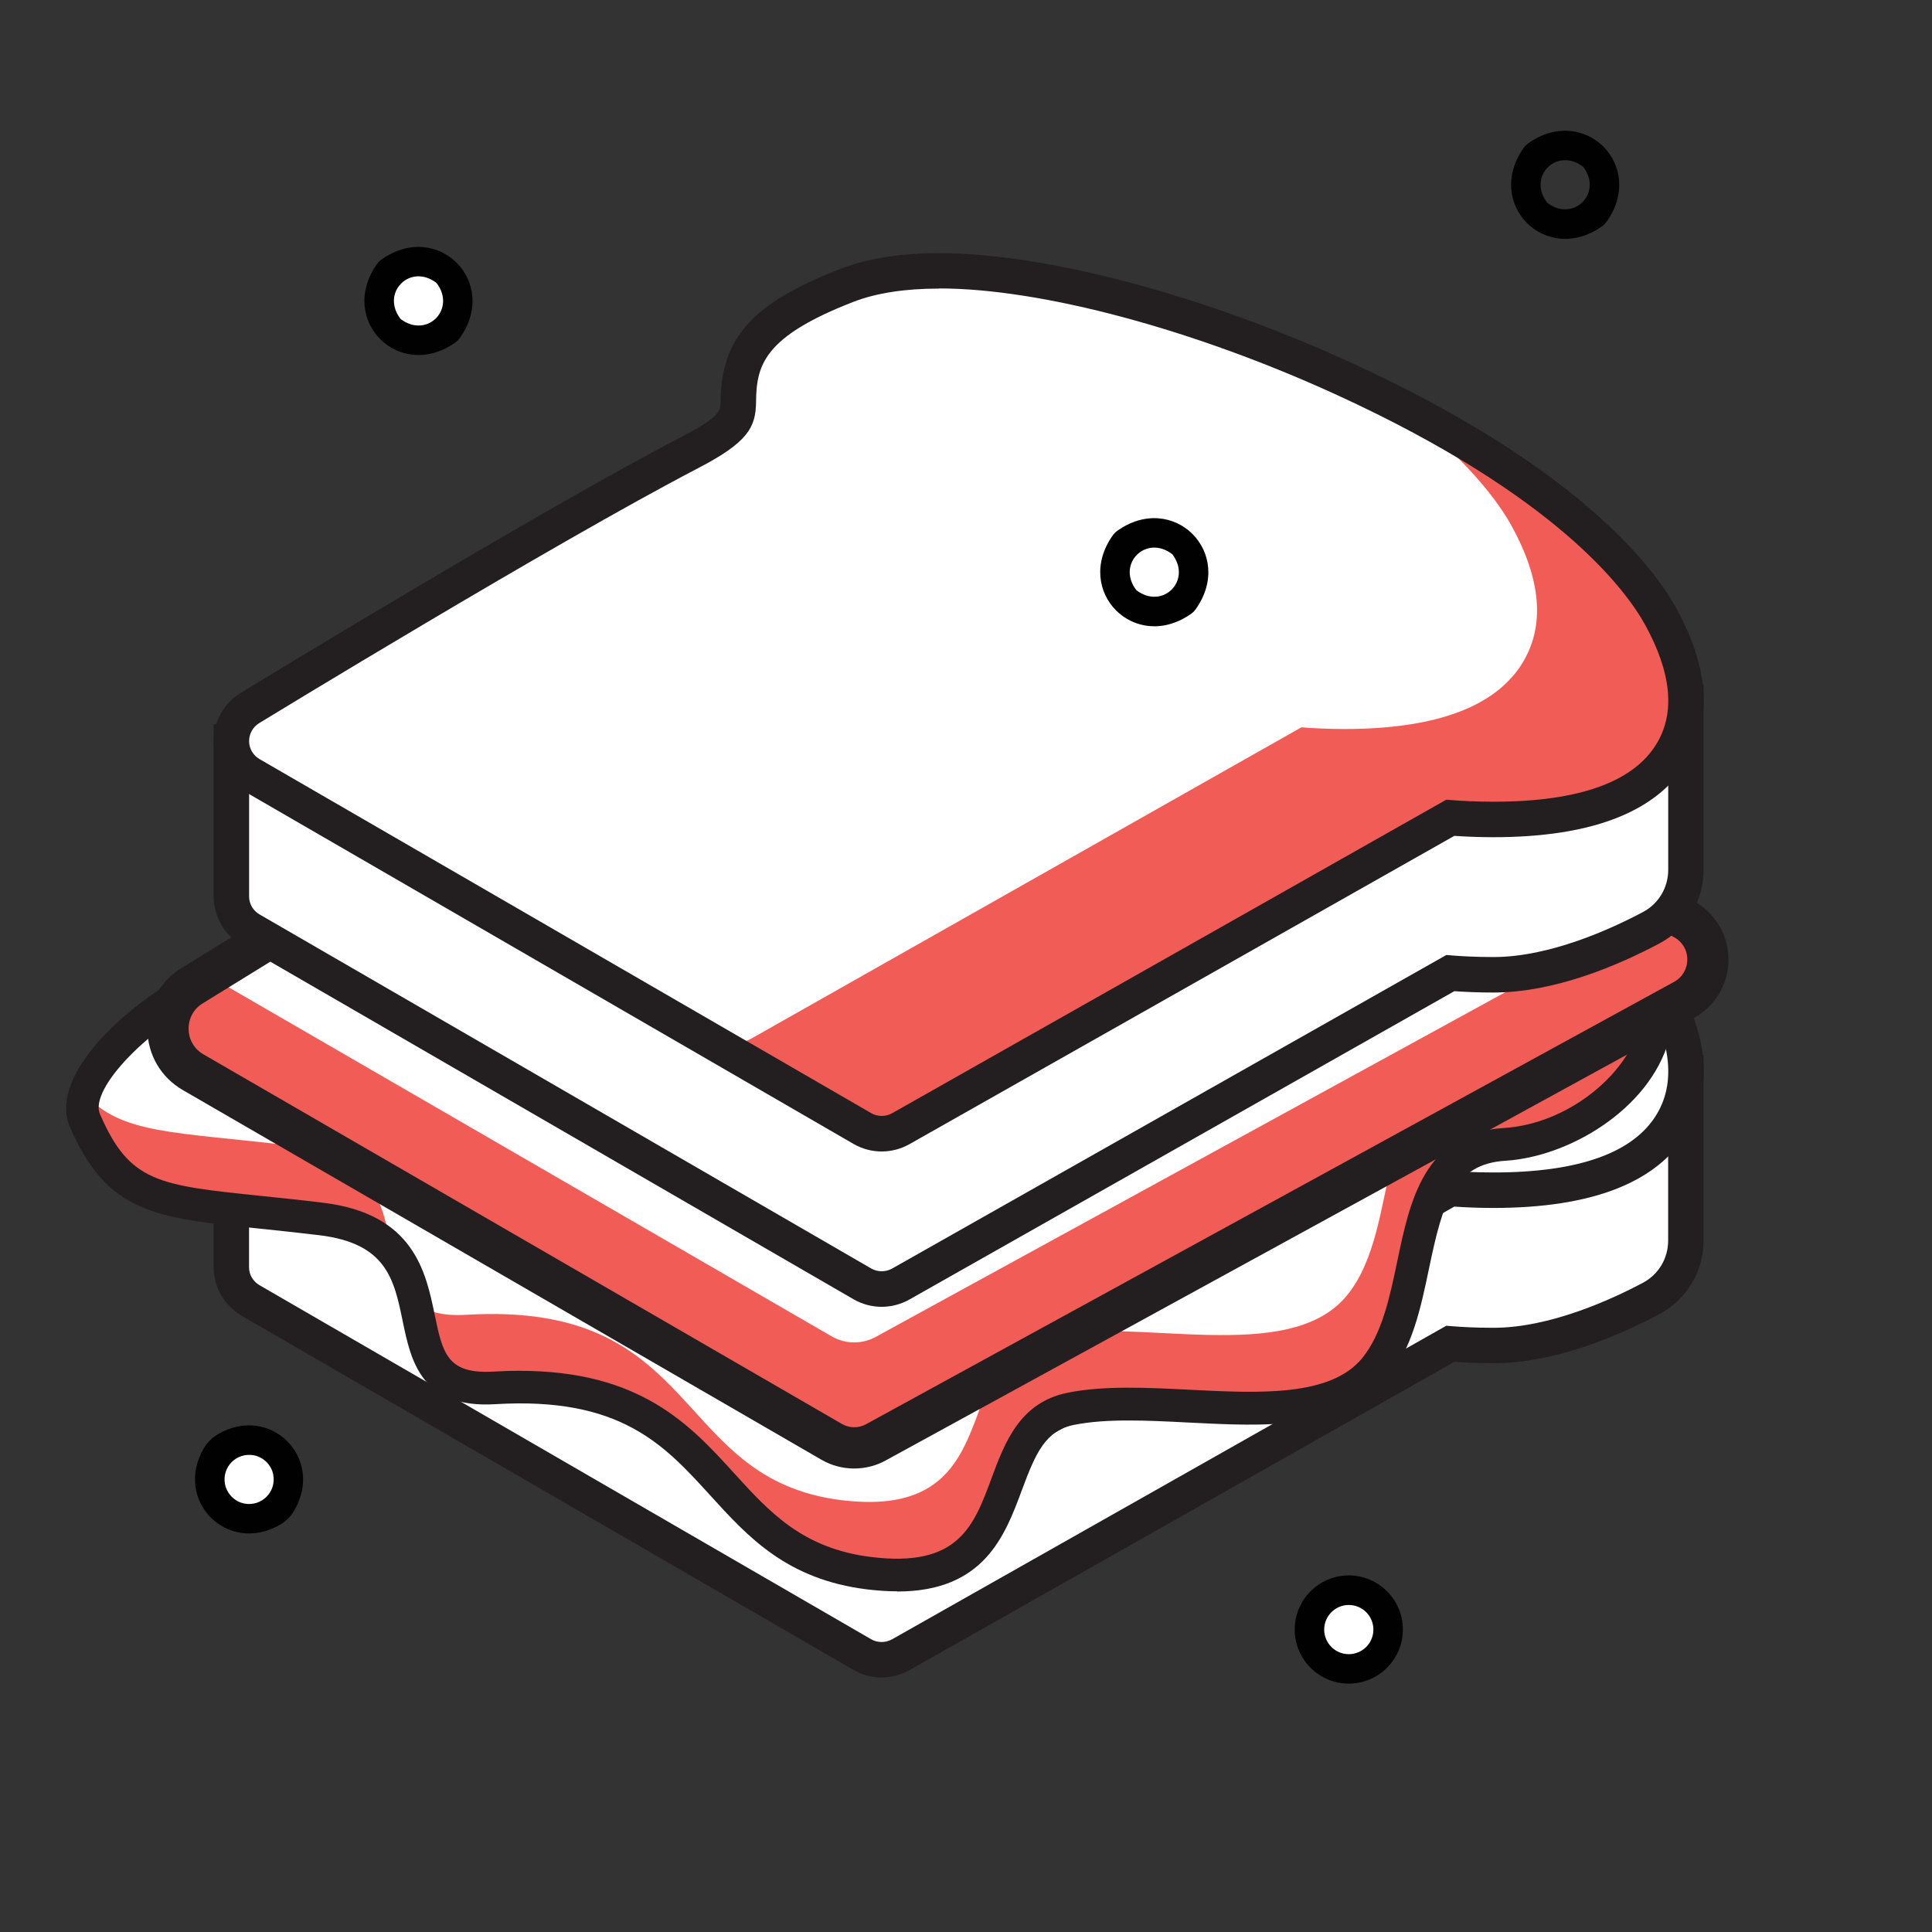
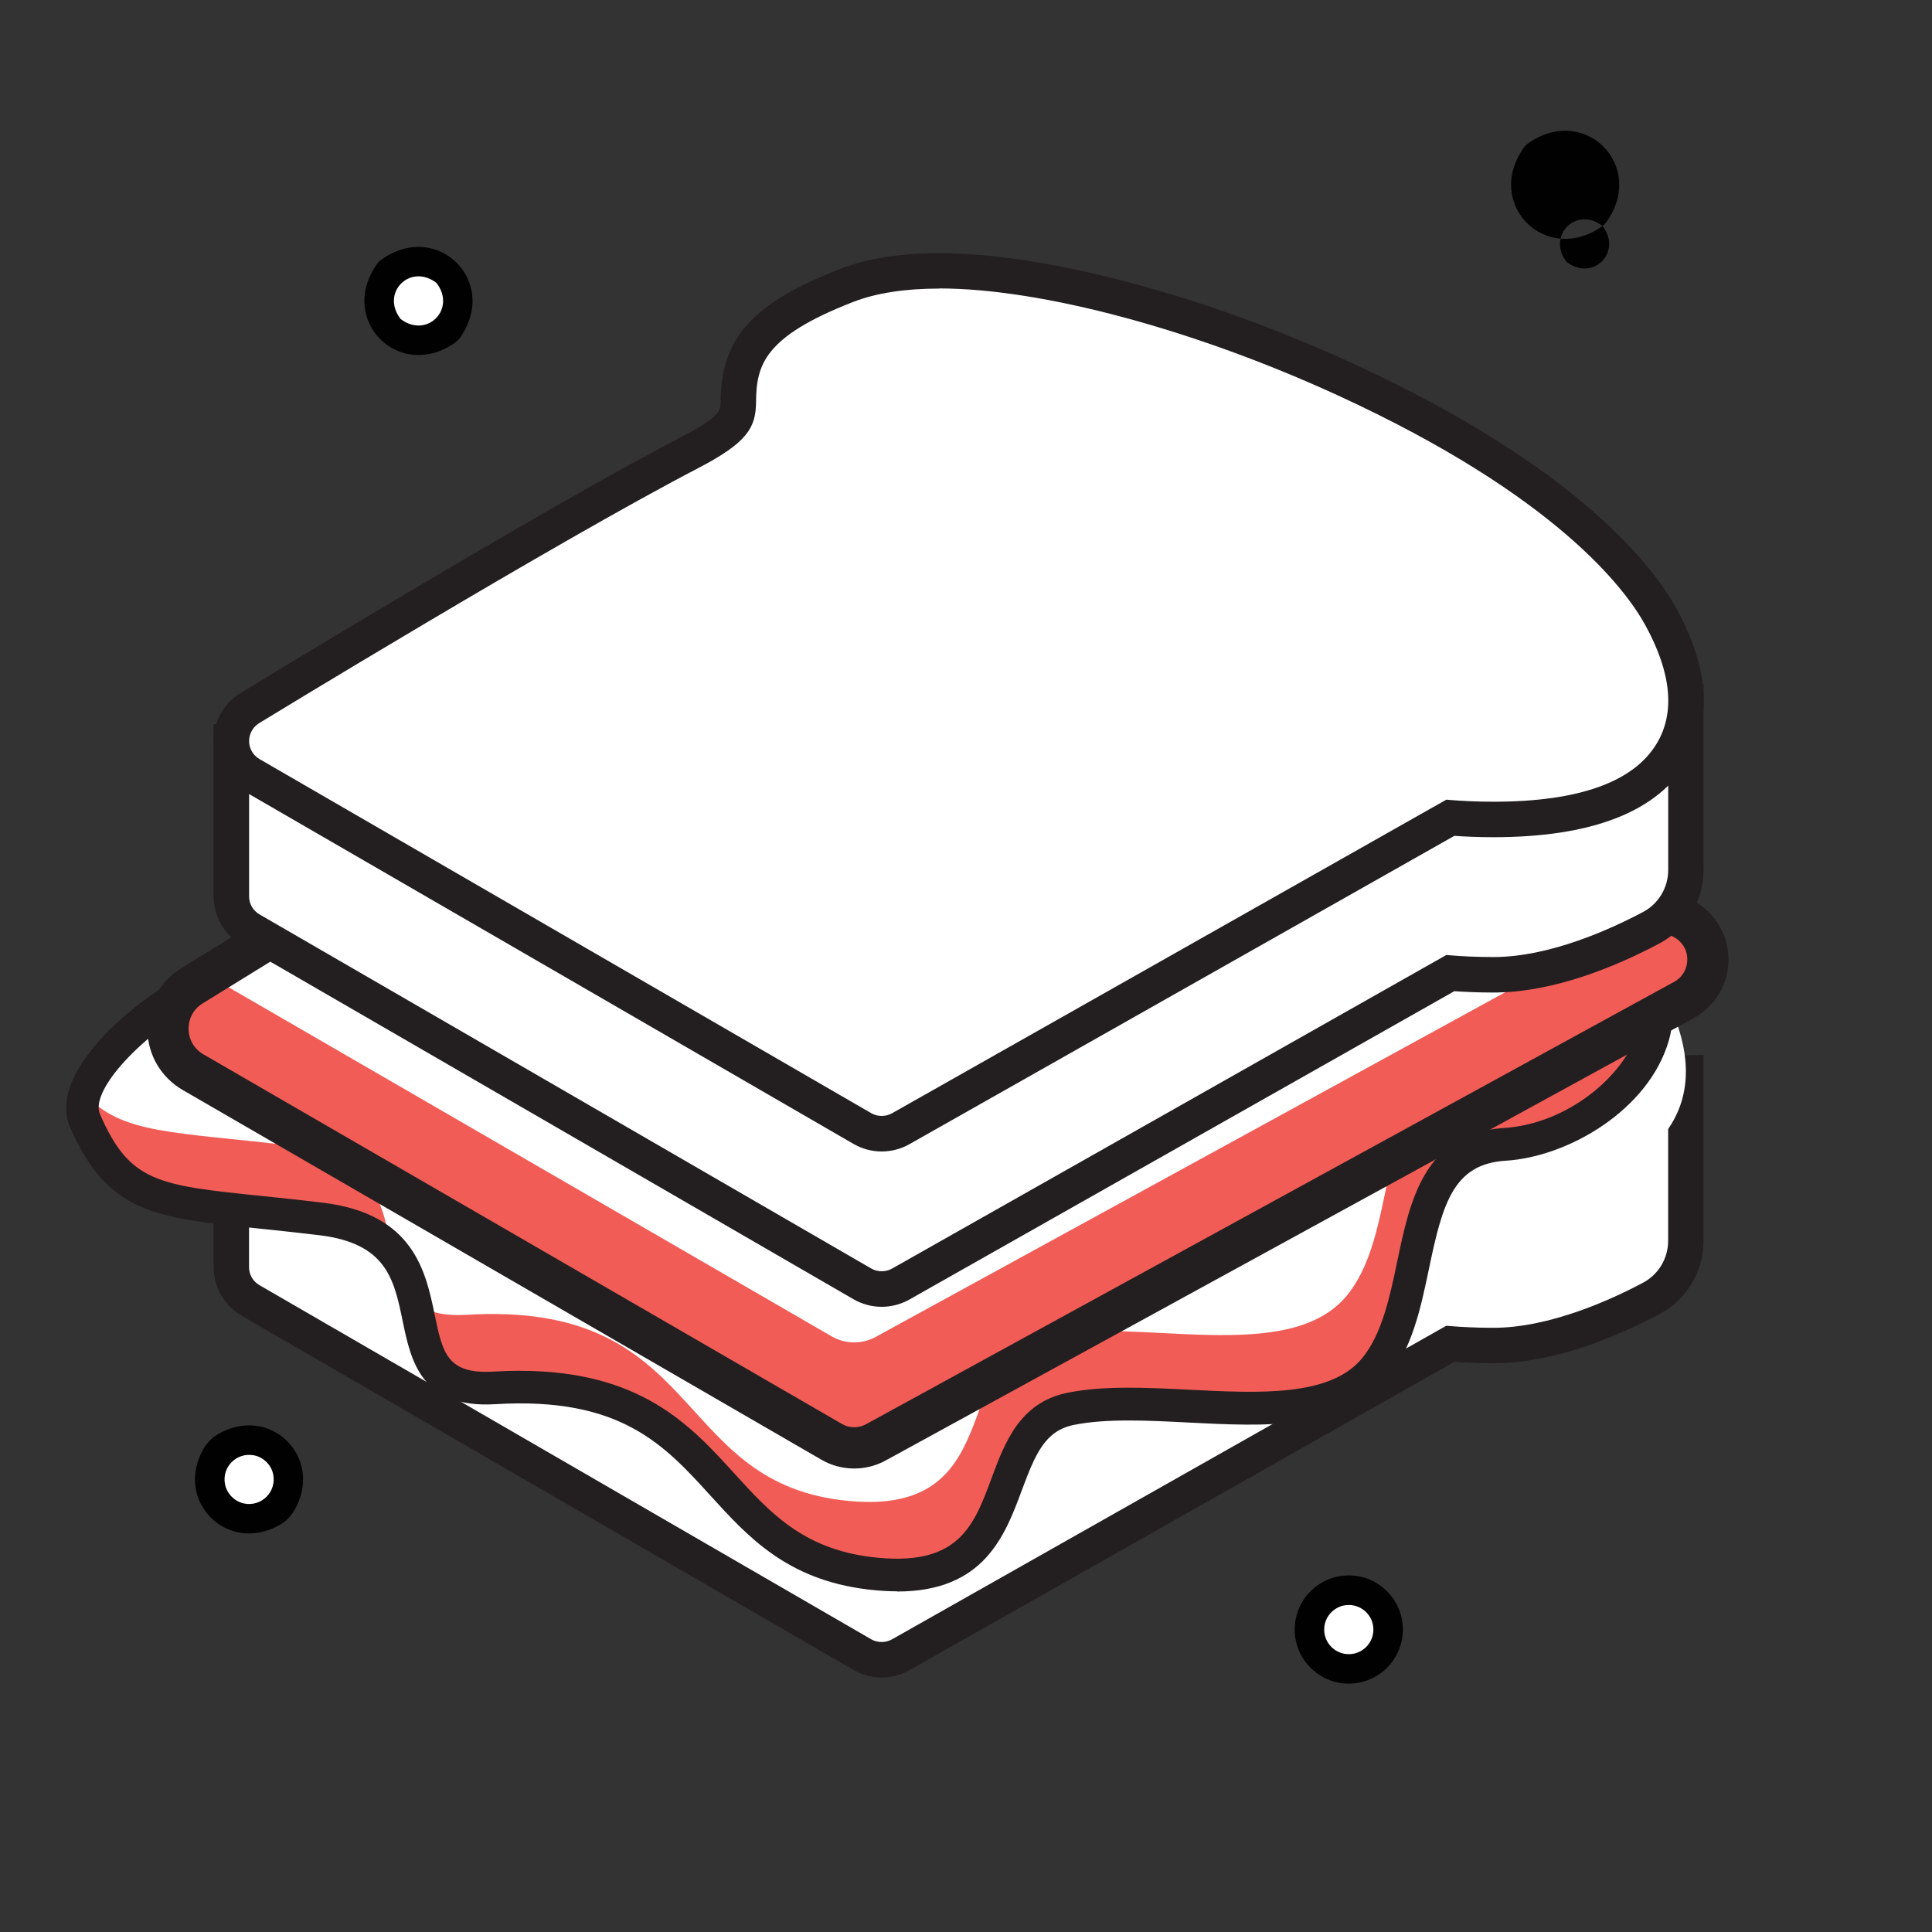
<svg xmlns="http://www.w3.org/2000/svg" id="Layer_1" data-name="Layer 1" viewBox="0 0 300 300">
  <rect x="0" y="0" width="300" height="300" fill="#333333" stroke="none" />
  <defs>
    <style>
      .cls-1 {
        fill: #231f20;
      }

      .cls-1, .cls-2, .cls-3, .cls-4 {
        stroke-width: 0px;
      }

      .cls-2 {
        fill: #f15c56;
      }

      .cls-3 {
        fill: #fff;
      }

      .cls-4 {
        fill: #010101;
      }
    </style>
  </defs>
  <path class="cls-3" d="m261.79,192.65v-26.02l-225.86,6.09v24.11c.03,2.12,1.16,4.06,2.99,5.12l94.98,54.98c.93.54,1.97.81,3.01.81s2.04-.26,2.96-.78l85.34-48.29c1.57.12,3.94.26,6.69.26,9.1,0,18.72-4.23,24.51-7.31,3.32-1.76,5.38-5.22,5.38-8.98Z" />
  <path class="cls-1" d="m136.9,260.48c-1.54,0-3.05-.41-4.38-1.18l-94.98-54.98c-2.66-1.54-4.33-4.4-4.37-7.47v-26.82l231.36-6.24v28.85c0,4.79-2.62,9.16-6.84,11.41-6.55,3.48-16.34,7.63-25.8,7.63-2.4,0-4.52-.1-6.06-.21l-84.62,47.88c-1.31.74-2.8,1.13-4.31,1.13Zm-98.23-85.09v21.43c.01,1.11.63,2.17,1.62,2.74l94.98,54.98c.98.57,2.25.57,3.23.02l86.08-48.7.84.07c1.46.12,3.77.25,6.47.25,8.77,0,18.31-4.38,23.22-6.99,2.42-1.28,3.92-3.79,3.92-6.55v-23.2l-220.36,5.94Z" />
  <path class="cls-3" d="m136.9,233.62c-1.04,0-2.08-.27-3.01-.81l-94.98-54.98c-1.83-1.06-2.97-3.01-2.99-5.12-.02-2.12,1.07-4.09,2.87-5.19,1.88-1.15,46.19-28.17,68.29-39.66,7.53-3.91,7.54-5.58,7.56-7.89.07-7.52,2.78-12.63,16.91-18.1,3.84-1.49,8.64-2.24,14.28-2.24,16.25,0,40.41,6.46,63.06,16.87,34.71,15.95,45.82,31.08,48.98,36.85,4.53,8.27,5.13,15.33,1.77,21.01-4.11,6.94-13.45,10.46-27.76,10.46-2.75,0-5.12-.14-6.69-.26l-85.34,48.29c-.92.52-1.94.78-2.96.78Z" />
-   <path class="cls-1" d="m136.9,236.37c-1.54,0-3.05-.41-4.38-1.18l-94.98-54.98c-2.66-1.54-4.33-4.4-4.37-7.47-.04-3.07,1.57-5.97,4.19-7.57.46-.28,46.02-28.09,68.45-39.76,6.06-3.15,6.07-4.08,6.08-5.47.09-9.94,4.97-15.34,18.67-20.64,4.16-1.61,9.29-2.42,15.28-2.42,16.62,0,41.22,6.56,64.21,17.12,35.46,16.29,46.95,32.02,50.25,38.03,5.03,9.18,5.61,17.16,1.72,23.74-4.64,7.83-14.77,11.8-30.13,11.8-2.4,0-4.52-.1-6.06-.21l-84.62,47.88c-1.31.74-2.8,1.13-4.31,1.13Zm8.94-133.99c-5.3,0-9.77.69-13.29,2.05-13.98,5.41-15.1,9.87-15.15,15.56-.04,3.97-1.3,6.28-9.04,10.3-22.26,11.58-67.67,39.29-68.12,39.57-.97.59-1.57,1.67-1.56,2.81.01,1.14.63,2.2,1.62,2.77l94.98,54.98c.98.57,2.25.57,3.23.02l86.08-48.7.84.07c1.46.12,3.77.25,6.47.25,13.27,0,21.82-3.06,25.4-9.11,2.83-4.78,2.22-10.94-1.81-18.29-3.03-5.53-13.75-20.07-47.72-35.68-22.31-10.25-46.04-16.62-61.92-16.62Z" />
  <path class="cls-3" d="m55.35,153.83s-12.81-6.52-23-1.63c-10.19,4.89-21.88,15.56-19.15,21.82,6.11,14.03,13.02,12.4,36.66,15.25,23.64,2.85,7.38,27.4,26.9,26.23,36.7-2.19,31.79,25.52,58.2,28.78,26.4,3.26,16.62-22.55,31.29-25.53,14.67-2.99,38.21,4.75,47.22-6.25,9.01-11,3.16-33.77,20.14-34.81,16.98-1.04,30.43-19.75,19.83-27.31-10.59-7.55-198.1,3.45-198.1,3.45Z" />
  <path class="cls-2" d="m45.54,177.93c-18.47-2.23-26.73-1.72-32.38-8.09-.47,1.51-.51,2.94.04,4.18,6.11,14.03,13.02,12.4,36.66,15.25,5.54.67,8.89,2.53,11.02,4.98-1.43-6.77-2.46-14.77-15.35-16.32Z" />
  <path class="cls-2" d="m253.45,150.38c-.27-.19-.67-.37-1.17-.54-2.42,7.69-11.96,15.83-22.99,16.51-16.98,1.04-11.13,23.81-20.14,34.81-9.01,11-32.55,3.26-47.22,6.25-14.67,2.99-4.89,28.79-31.29,25.53-26.4-3.26-21.5-30.97-58.2-28.78-3.85.23-6.31-.54-7.95-1.95,1.63,6.95,1.65,13.93,12.28,13.3,36.7-2.19,31.79,25.52,58.2,28.78,26.4,3.26,16.62-22.55,31.29-25.53,14.67-2.99,38.21,4.75,47.22-6.25,9.01-11,3.16-33.77,20.14-34.81,16.98-1.04,30.43-19.75,19.83-27.31Z" />
  <path class="cls-1" d="m139.31,247.1c-1.43,0-2.98-.1-4.66-.3-12.49-1.54-18.52-8.17-24.35-14.58-7.18-7.89-13.95-15.35-33.39-14.18-11.56.71-13.13-6.84-14.38-12.89-1.34-6.49-2.5-12.09-12.97-13.35-3.5-.42-6.66-.75-9.46-1.04-16.09-1.66-23.43-2.42-29.22-15.71-3.6-8.28,9.52-19.9,20.37-25.11,9.95-4.77,21.71.02,24.59,1.35,5.84-.34,49.86-2.85,94.48-4.52,97.26-3.64,102.58.15,104.58,1.58,4.23,3.02,5.78,7.83,4.24,13.2-3.09,10.77-15.58,18.09-25.38,18.69-8.07.5-9.76,6.66-11.85,16.67-1.28,6.14-2.61,12.49-6.49,17.23-6.55,7.99-18.94,7.36-30.92,6.75-6.26-.32-12.73-.65-17.75.37-4.44.9-5.95,4.42-8.06,10.09-2.64,7.11-5.86,15.78-19.39,15.78Zm-58.61-34.24c18.83,0,26.51,8.44,33.34,15.95,5.45,5.99,10.6,11.65,21.23,12.96,13.55,1.67,15.93-4.77,18.69-12.22,2.05-5.52,4.37-11.77,11.79-13.28,5.64-1.15,12.44-.8,19.01-.47,10.73.54,21.82,1.11,26.75-4.9,3.1-3.78,4.3-9.52,5.46-15.06,1.95-9.34,4.16-19.92,16.49-20.68,10.06-.62,18.89-8.27,20.83-15.04.95-3.33.18-5.92-2.31-7.69-1.94-1.26-15.77-3.86-101.82-.63-47.5,1.78-94.2,4.51-94.66,4.54l-.68.04-.61-.31c-.12-.06-11.84-5.89-20.76-1.61-10.25,4.92-19.63,14.62-17.93,18.54,4.61,10.59,8.96,11.04,25.11,12.71,2.81.29,6,.62,9.54,1.05,14.08,1.7,15.95,10.74,17.32,17.35,1.24,6,1.93,9.29,9.13,8.87,1.42-.08,2.78-.13,4.09-.13Z" />
  <path class="cls-3" d="m261.4,142.68c5.02,2.68,5.06,9.86.07,12.6l-125.39,68.65c-1.07.6-2.25.91-3.44.91s-2.41-.31-3.5-.94l-99.16-57.4c-5.11-2.96-5.22-10.31-.19-13.41l116.4-71.78,115.2,61.38Z" />
  <path class="cls-2" d="m261.4,142.68l-3.47-1.85-121.85,66.71c-1.07.6-2.25.91-3.44.91s-2.41-.31-3.5-.94l-96.77-56.02-2.58,1.59c-5.03,3.1-4.93,10.45.19,13.41l99.16,57.4c1.08.63,2.29.94,3.5.94s2.37-.3,3.44-.91l125.39-68.65c4.99-2.73,4.95-9.92-.07-12.6Z" />
  <path class="cls-1" d="m132.64,228.03c-1.79,0-3.55-.47-5.1-1.37l-99.16-57.4c-3.38-1.96-5.44-5.46-5.49-9.37-.05-3.91,1.9-7.47,5.23-9.53l117.97-72.75,116.82,62.25c3.36,1.79,5.46,5.27,5.49,9.08.02,3.81-2.04,7.31-5.38,9.14l-125.4,68.65c-1.48.84-3.22,1.3-4.97,1.3Zm13.68-143.04L31.48,155.8c-1.42.87-2.21,2.33-2.19,3.99.02,1.66.86,3.09,2.3,3.93l99.16,57.4c1.14.66,2.61.67,3.75.02l125.44-68.67c1.3-.71,2.07-2.02,2.06-3.5,0-1.48-.79-2.78-2.1-3.47l-113.58-60.52Z" />
  <path class="cls-3" d="m261.79,135.08v-26.02l-225.86,6.09v24.11c.03,2.12,1.16,4.06,2.99,5.12l94.98,54.98c.93.54,1.97.81,3.01.81s2.04-.26,2.96-.78l85.34-48.29c1.57.12,3.94.26,6.69.26,9.1,0,18.72-4.23,24.51-7.31,3.32-1.76,5.38-5.22,5.38-8.98Z" />
  <path class="cls-1" d="m136.9,202.92c-1.54,0-3.05-.41-4.38-1.18l-94.98-54.98c-2.66-1.54-4.33-4.4-4.37-7.47v-26.82l231.36-6.24v28.85c0,4.79-2.62,9.16-6.84,11.41-6.55,3.48-16.34,7.63-25.8,7.63-2.4,0-4.52-.1-6.06-.21l-84.62,47.88c-1.31.74-2.8,1.13-4.31,1.13ZM38.68,117.82v21.43c.01,1.11.63,2.17,1.62,2.74l94.98,54.98c.98.57,2.25.57,3.23.02l86.08-48.7.84.07c1.46.12,3.77.25,6.47.25,8.77,0,18.31-4.38,23.22-6.99,2.42-1.28,3.92-3.79,3.92-6.55v-23.2l-220.36,5.94Z" />
  <path class="cls-3" d="m136.9,176.05c-1.04,0-2.08-.27-3.01-.81l-94.98-54.98c-1.83-1.06-2.97-3.01-2.99-5.12-.02-2.12,1.07-4.09,2.87-5.19,1.88-1.15,46.19-28.17,68.29-39.66,7.53-3.91,7.54-5.58,7.56-7.89.07-7.52,2.78-12.63,16.91-18.1,3.84-1.49,8.64-2.24,14.28-2.24,16.25,0,40.41,6.46,63.06,16.87,34.71,15.95,45.82,31.08,48.98,36.85,4.53,8.27,5.13,15.33,1.77,21.01-4.11,6.94-13.45,10.46-27.76,10.46-2.75,0-5.12-.14-6.69-.26l-85.34,48.29c-.92.52-1.94.78-2.96.78Z" />
-   <path class="cls-2" d="m257.89,95.78c-2.92-5.33-12.65-18.67-41.52-33.25,11.51,8.6,16.45,15.66,18.39,19.2,4.53,8.27,5.13,15.33,1.77,21.01-4.11,6.94-13.45,10.46-27.76,10.46-2.75,0-5.12-.14-6.69-.26l-85.34,48.29c-.92.52-1.94.78-2.96.78s-2.08-.27-3.01-.81l-73.75-42.69c.49.71,1.13,1.32,1.91,1.77l94.98,54.98c.93.54,1.97.81,3.01.81s2.04-.26,2.96-.78l85.34-48.29c1.57.12,3.94.26,6.69.26,14.31,0,23.65-3.52,27.76-10.46,3.36-5.68,2.77-12.75-1.77-21.01Z" />
  <path class="cls-1" d="m136.9,178.8c-1.54,0-3.05-.41-4.38-1.18l-94.98-54.98c-2.66-1.54-4.33-4.4-4.37-7.47-.04-3.07,1.57-5.97,4.19-7.57.46-.28,46.02-28.09,68.45-39.76,6.06-3.15,6.07-4.08,6.08-5.47.09-9.94,4.97-15.34,18.67-20.64,4.16-1.61,9.29-2.42,15.28-2.42,16.62,0,41.22,6.56,64.21,17.12,35.46,16.29,46.95,32.02,50.25,38.03,5.03,9.18,5.61,17.16,1.72,23.74-4.64,7.83-14.77,11.8-30.13,11.8-2.4,0-4.52-.1-6.06-.21l-84.62,47.88c-1.31.74-2.8,1.13-4.31,1.13Zm8.94-133.99c-5.3,0-9.77.69-13.29,2.05-13.98,5.41-15.1,9.87-15.15,15.56-.04,3.97-1.3,6.28-9.04,10.3-22.26,11.58-67.67,39.29-68.12,39.57-.97.59-1.57,1.67-1.56,2.81.01,1.14.63,2.2,1.62,2.77l94.98,54.98c.98.57,2.25.57,3.23.02l86.08-48.7.84.07c1.46.12,3.77.25,6.47.25,13.27,0,21.82-3.06,25.4-9.11,2.83-4.78,2.22-10.94-1.81-18.29-3.03-5.53-13.75-20.07-47.72-35.68-22.31-10.25-46.04-16.62-61.92-16.62Z" />
  <g>
    <path class="cls-3" d="m183.72,84.38c4.98,6.53-2.41,13.92-8.95,8.95-4.98-6.53,2.41-13.92,8.95-8.95Z" />
-     <path class="cls-4" d="m185.04,95.25c-8.75,6.27-18.47-3.43-12.2-12.19.15-.21.35-.41.56-.57,8.78-6.35,18.55,3.44,12.2,12.2-.15.21-.35.41-.56.56Zm-3.01-9.19c-4.07-3.13-8.71,1.51-5.58,5.58,4.07,3.12,8.7-1.51,5.58-5.58Z" />
-     <path class="cls-4" d="m248.84,35.09c-8.75,6.27-18.47-3.43-12.2-12.19.15-.21.35-.41.56-.57,8.78-6.35,18.55,3.44,12.2,12.2-.15.21-.35.41-.56.56Zm-3.01-9.19c-4.07-3.13-8.71,1.51-5.58,5.58,4.07,3.12,8.7-1.51,5.58-5.58Z" />
+     <path class="cls-4" d="m248.84,35.09c-8.75,6.27-18.47-3.43-12.2-12.19.15-.21.35-.41.56-.57,8.78-6.35,18.55,3.44,12.2,12.2-.15.21-.35.41-.56.56Zc-4.07-3.13-8.71,1.51-5.58,5.58,4.07,3.12,8.7-1.51,5.58-5.58Z" />
    <path class="cls-4" d="m70.78,53.13c-8.75,6.27-18.47-3.43-12.2-12.19.15-.21.35-.41.56-.57,8.78-6.35,18.55,3.44,12.2,12.2-.15.21-.35.41-.56.56Zm-3.01-9.19c-4.07-3.13-8.71,1.51-5.58,5.58,4.07,3.12,8.7-1.51,5.58-5.58" />
    <circle class="cls-3" cx="209.44" cy="253.03" r="6.11" />
    <path class="cls-4" d="m209.44,261.43c-4.63,0-8.4-3.76-8.4-8.4s3.77-8.4,8.4-8.4,8.4,3.77,8.4,8.4-3.77,8.4-8.4,8.4Zm0-12.21c-2.1,0-3.82,1.71-3.82,3.82s1.71,3.82,3.82,3.82,3.82-1.71,3.82-3.82-1.71-3.82-3.82-3.82Z" />
    <ellipse class="cls-3" cx="38.68" cy="229.72" rx="6.28" ry="4.6" transform="translate(-151.11 94.63) rotate(-45)" />
    <path class="cls-4" d="m43.48,236.76c-8.13,4.7-16.55-3.69-11.85-11.84.53-.91,1.29-1.68,2.2-2.21,8.16-4.77,16.63,3.71,11.85,11.86-.53.91-1.3,1.67-2.21,2.2Zm-4.05-10.78c-2.69-.51-5.01,1.81-4.49,4.49.29,1.49,1.51,2.71,3,3,2.68.51,5-1.81,4.49-4.49-.28-1.49-1.5-2.71-3-3Z" />
    <path class="cls-3" d="m67.78,43.94c-4.07-3.13-8.71,1.51-5.58,5.58,4.07,3.12,8.7-1.51,5.58-5.58" />
  </g>
</svg>